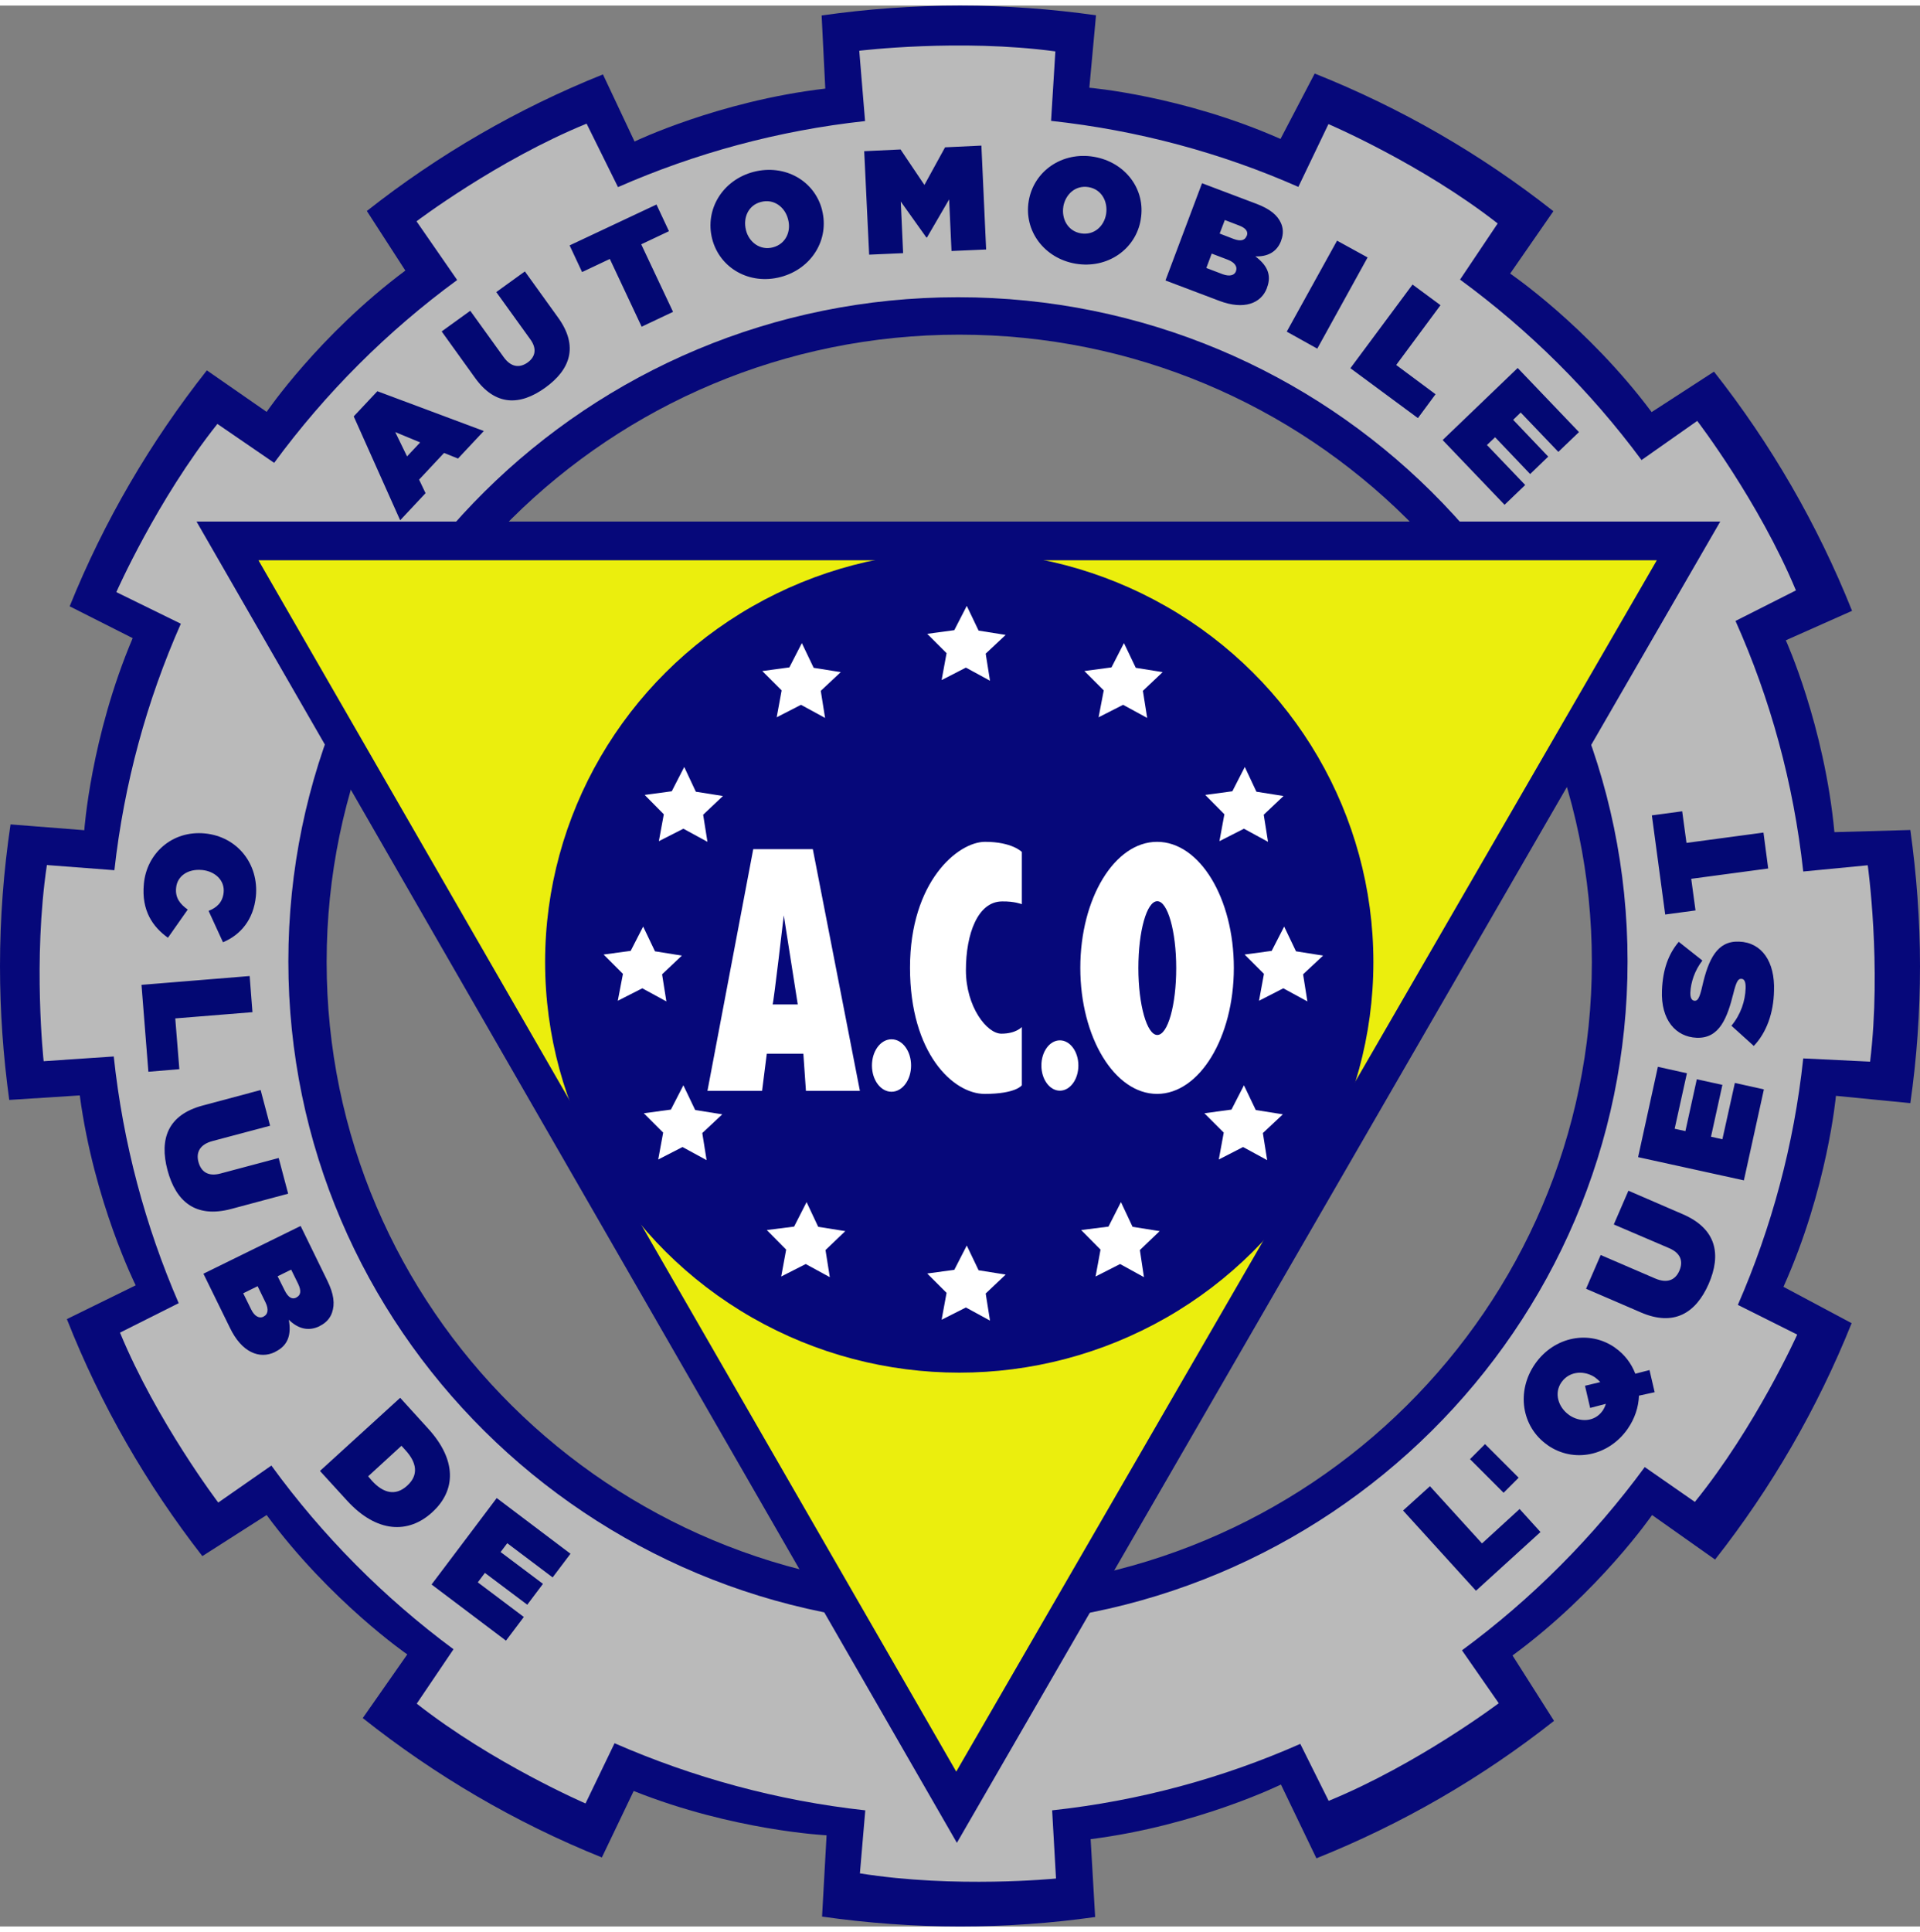
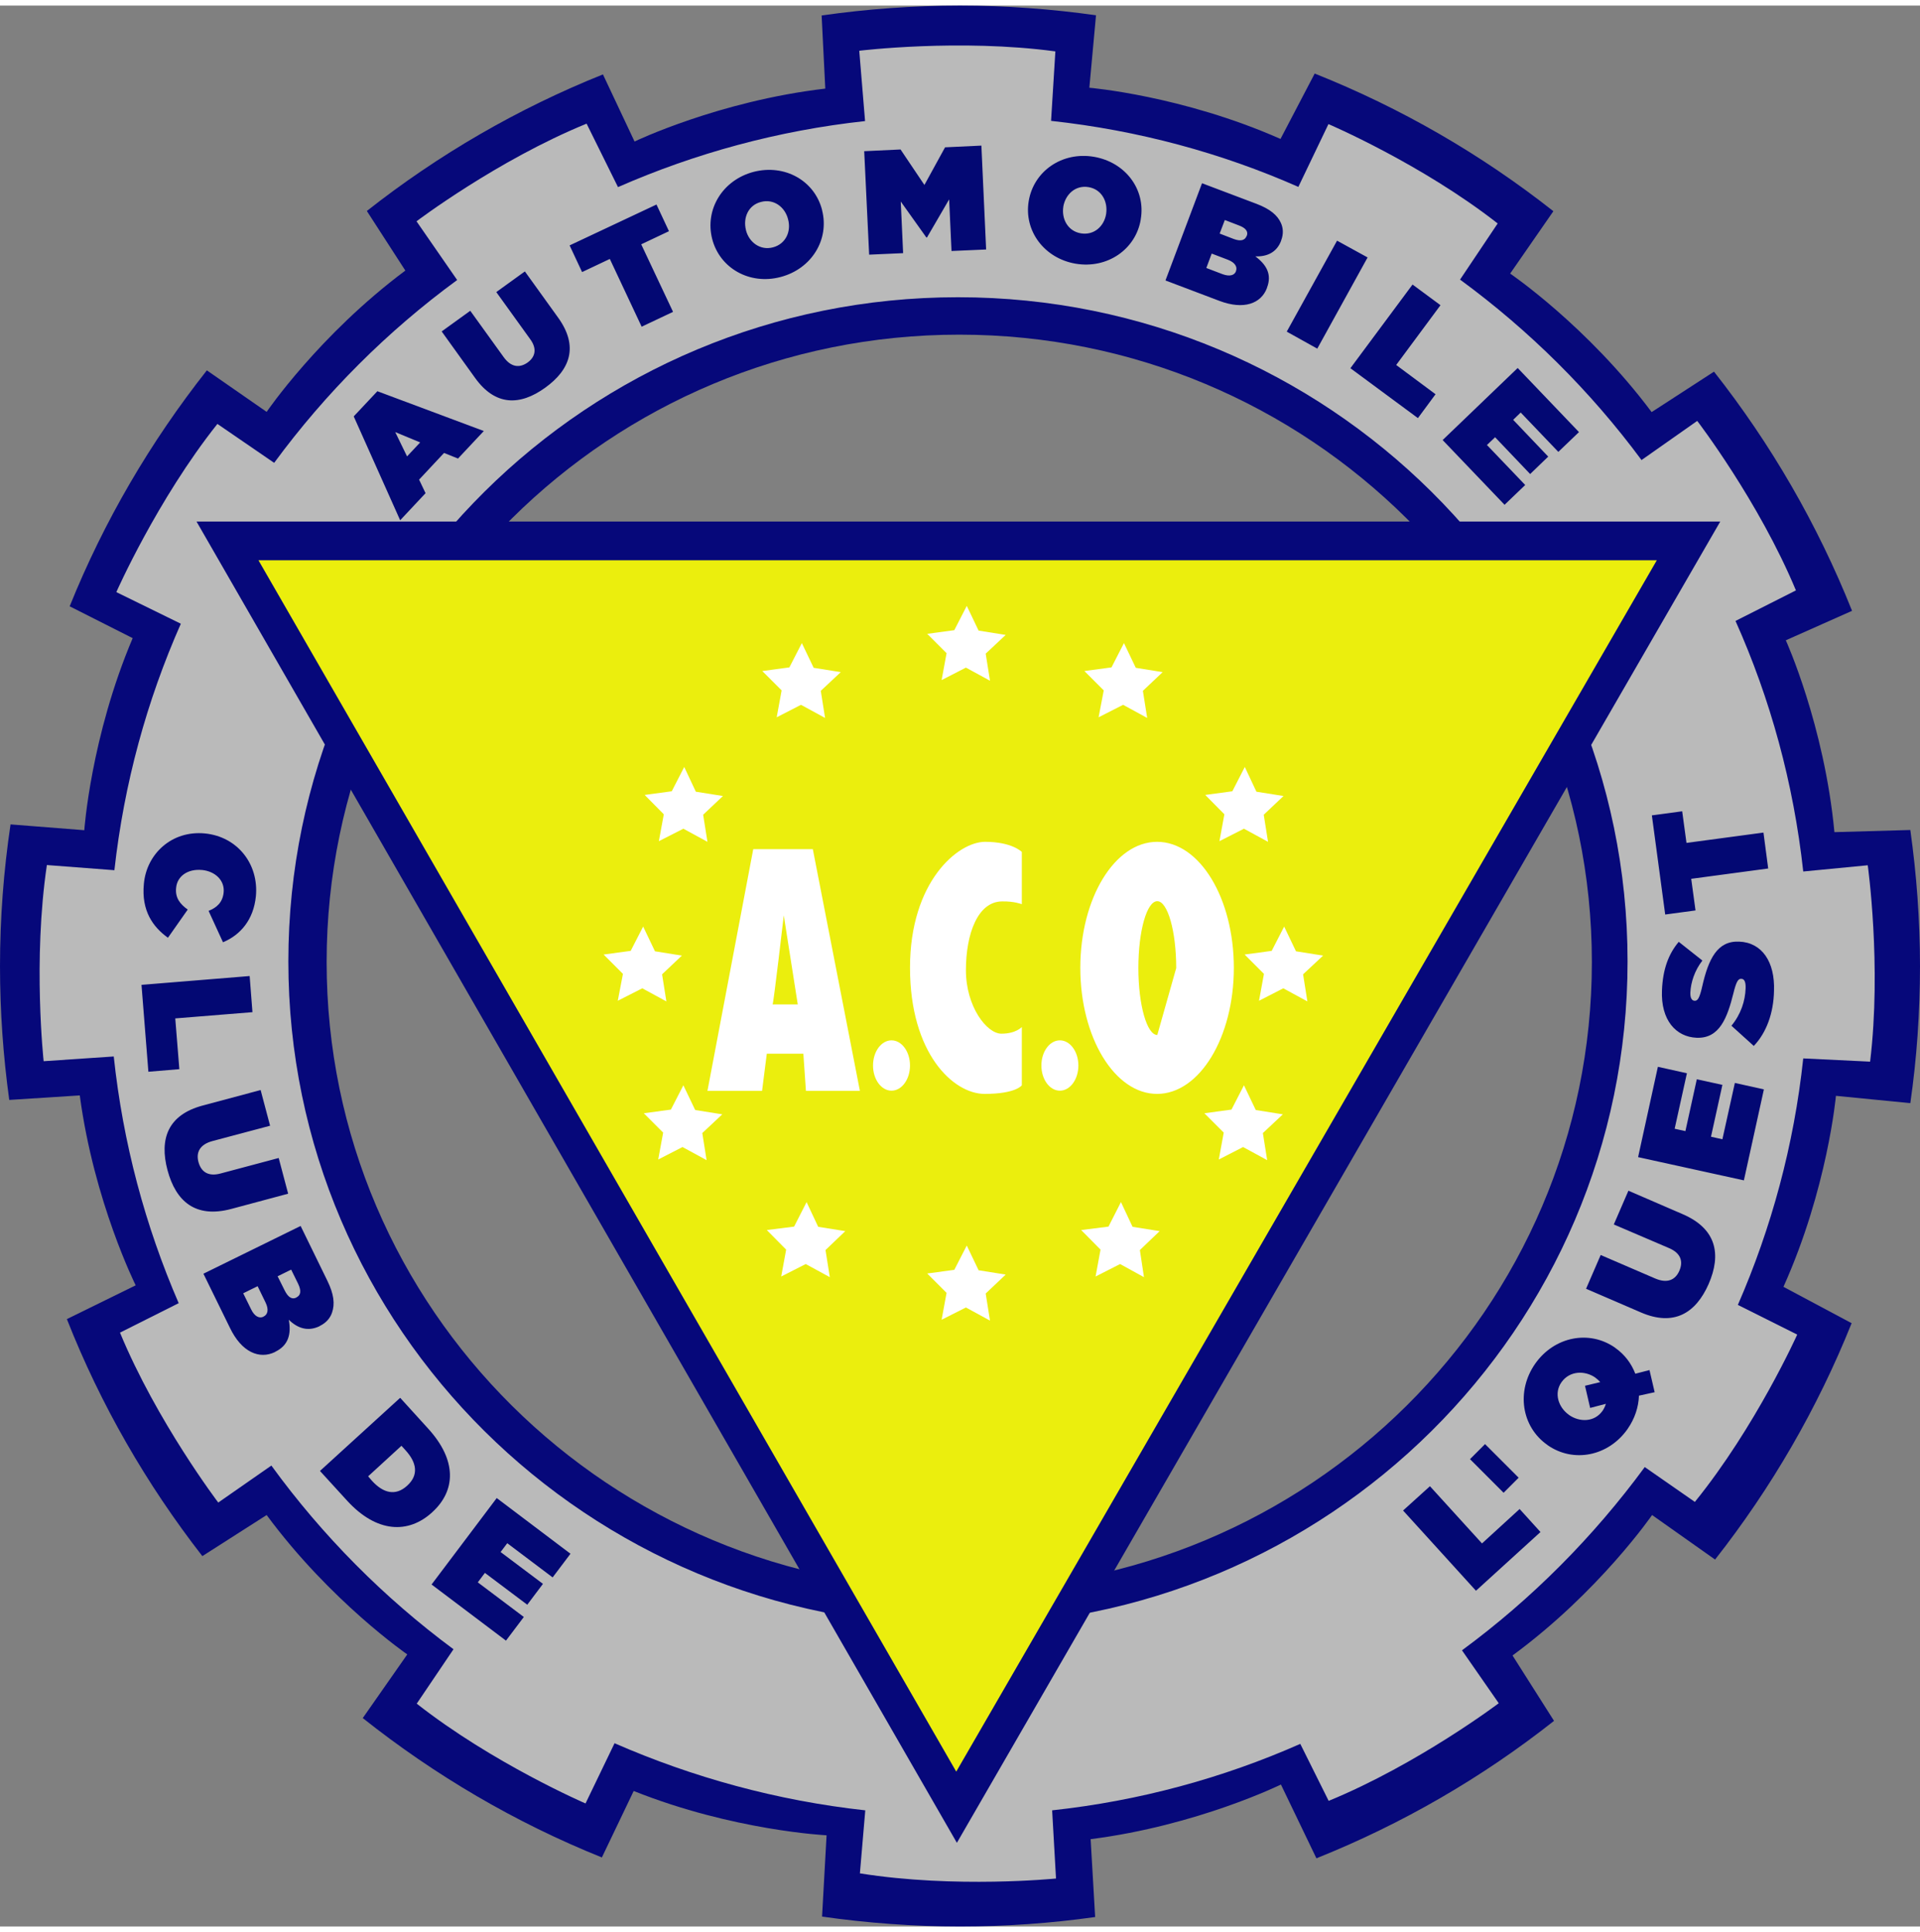
<svg xmlns="http://www.w3.org/2000/svg" height="2500" viewBox="24.6 19.4 892.9 893.1" width="2485">
  <rect x="24.6" y="19.4" width="892.9" height="893.1" fill="#808080" stroke="none" />
  <path d="m913 529.7c3-20.8 4.5-42.1 4.5-63.7 0-21.5-1.6-42.6-4.5-63.3l-35.3 1c-4.7-49.8-22.6-89.2-22.6-89.2l30.8-13.7c-16.1-40.3-37.8-77.7-64.2-111.2l-29 18.8c-29.9-40-65.8-64.4-65.8-64.4l20.1-29c-33.5-26.4-70.8-48-111-64l-15.9 30.4c-45.7-20.2-88.9-23.8-88.9-23.8l3.1-33.7c-20.7-2.9-41.8-4.5-63.2-4.5-21.9 0-43.4 1.6-64.4 4.6l1.7 34c-49.6 5.8-88.7 24.6-88.7 24.6l-14.7-31.2c-39.7 15.9-76.7 37.4-109.8 63.5l17.9 27.7c-40.1 29.9-64.5 65.7-64.5 65.7l-27.8-19.3c-26.2 33.2-47.8 70-63.8 109.7l29.3 14.8c-19.5 46-22.5 89.3-22.5 89.3l-34.3-2.7c-3.2 21.5-4.9 43.5-4.9 65.9 0 21.1 1.5 41.9 4.3 62.2l32.8-2.1c6.6 49.5 26 88.3 26 88.3l-32 15.7c15.7 39.9 37.1 76.9 63 110.2l29.9-19.1c29.7 40.2 65.4 64.8 65.4 64.8l-20.7 29.6c33.5 26.6 70.9 48.6 111.2 64.8l14.8-30.9c46.4 18.5 89.7 20.6 89.7 20.6l-2.1 37.8c21 3 42.4 4.6 64.2 4.6 21.3 0 42.3-1.5 62.8-4.4l-2.1-36.2c49.6-6.3 88.5-25.4 88.5-25.4l16.5 34.3c40-16 77.2-37.6 110.5-63.9l-19.3-30.4c40.3-29.6 64.9-65.3 64.9-65.3l29.3 20.7c26.1-33.2 47.6-70.2 63.5-109.9l-31.7-16.9c20.5-45.6 24.4-88.8 24.4-88.8zm-442.3 226.1c-162.5 0-294.2-130.6-294.2-291.7s131.7-291.7 294.2-291.7 294.2 130.6 294.2 291.7-131.7 291.7-294.2 291.7z" fill="#06087a" />
  <path d="m893.2 419.1-30 2.9c-4.5-41.1-15.3-80.3-31.5-116.5l28.1-14.2c-17.3-41.5-45.9-78.8-45.9-78.8l-25.9 18.2c-23.7-32-52.2-60.3-84.4-83.9l17.5-26.1c-35.4-27.7-78.7-46.2-78.7-46.2l-14 29.2c-35.8-15.8-74.5-26.3-115-30.7l2-32.3c-44.5-6-91.2-.3-91.2-.3l2.7 32.7c-40.5 4.4-79.1 15-114.9 30.7l-14.6-29.5c-41.6 17-79.1 45.4-79.1 45.4l18.9 27.3c-32.5 23.8-61.2 52.5-85.1 85l-26.4-18.1c-28 35.2-47 78.2-47 78.2l30 14.7c-15.8 35.7-26.4 74.2-30.9 114.6l-31.4-2.4c-6.6 44.5-1.5 91.2-1.5 91.2l32.6-2.2c4.3 40.4 14.7 78.9 30.2 114.7l-27.3 13.7c17.2 41.5 45.7 79 45.7 79l24.7-17.2c23.7 32.6 52.3 61.4 84.7 85.4l-17.1 25.3c35.4 27.8 78.5 46.4 78.5 46.4l13.5-28c36.4 15.9 75.6 26.7 116.6 31.2l-2.5 29.3c44.4 7.1 91.2 2.4 91.2 2.4l-1.8-31.7c40.6-4.4 79.4-15 115.4-30.9l13.2 26.5c41.6-17.1 79.1-45.4 79.1-45.4l-17.1-24.6c32.5-23.9 61.1-52.7 85-85.2l23.3 16.2c28.3-34.9 47.6-77.8 47.6-77.8l-27.6-13.8c15.6-35.8 26.1-74.3 30.4-114.6l31.1 1.5c5.4-44.7-1.1-91.3-1.1-91.3zm-423.1 353.5c-172 0-311.4-138.2-311.4-308.8s139.4-308.8 311.4-308.8 311.4 138.2 311.4 308.8-139.4 308.8-311.4 308.8z" fill="#bababa" />
  <path d="m116 259.3h708.6l-355 614.3z" fill="#06087a" />
  <path d="m144.8 277.3h650.3l-325.8 563.2z" fill="#ebee0d" />
-   <ellipse cx="470.7" cy="464.1" fill="#06087a" rx="192.6" ry="190.9" />
  <path d="m485 333.3-11.2-6.1-11.3 5.8 2.3-12.5-9-9 12.6-1.7 5.8-11.3 5.5 11.5 12.6 2-9.3 8.7zm0 297.5-11.2-6.1-11.3 5.7 2.3-12.5-9-9 12.6-1.7 5.8-11.3 5.5 11.5 12.6 2-9.3 8.8zm73.1-280.2-11.2-6.1-11.4 5.8 2.4-12.5-9-9 12.6-1.7 5.8-11.3 5.5 11.5 12.5 2-9.2 8.7zm-149.8 0-11.2-6.1-11.3 5.8 2.3-12.5-9-9 12.6-1.7 5.8-11.3 5.5 11.5 12.6 2-9.3 8.7zm-54.7 57.6-11.2-6.1-11.4 5.8 2.3-12.5-8.9-9 12.6-1.7 5.8-11.3 5.4 11.5 12.6 2-9.2 8.7zm-19.1 74.2-11.2-6.1-11.4 5.8 2.4-12.5-9-9 12.6-1.7 5.8-11.3 5.5 11.5 12.5 2-9.2 8.7zm298.1 0-11.2-6.1-11.3 5.8 2.3-12.5-9-9 12.6-1.7 5.8-11.3 5.5 11.5 12.6 2-9.3 8.7zm-18.7 73.8-11.2-6.1-11.3 5.8 2.3-12.5-9-9 12.6-1.7 5.8-11.3 5.5 11.5 12.6 2-9.3 8.7zm-260.7 0-11.2-6.1-11.3 5.8 2.3-12.5-9-9 12.6-1.7 5.8-11.3 5.5 11.5 12.6 2-9.3 8.7zm57.3 54.4-11.2-6.1-11.4 5.8 2.3-12.5-9-9.1 12.7-1.6 5.8-11.4 5.4 11.5 12.6 2-9.2 8.8zm146.1 0-11.1-6.1-11.4 5.8 2.3-12.5-9-9.1 12.7-1.6 5.8-11.4 5.4 11.5 12.6 2-9.2 8.8zm57.7-202.4-11.2-6.1-11.4 5.8 2.3-12.5-8.9-9 12.6-1.7 5.8-11.3 5.4 11.5 12.6 2-9.2 8.7zm-211.7 3.4h-27.7l-21.3 112.4h25.4l2.2-17.3h17l1.2 17.3h25.1zm-18.7 72.2c.5-.9 5.2-41.4 5.2-41.4l6.5 41.4z" fill="#fff" />
-   <ellipse cx="439.2" cy="512.2" fill="none" rx="8.6" ry="11.7" stroke="#fff" stroke-miterlimit="10" />
  <g fill="#fff">
    <ellipse cx="439.2" cy="512.2" rx="8.6" ry="11.7" />
    <ellipse cx="517.5" cy="512.2" rx="8.6" ry="11.7" />
-     <path d="m499.8 437.2v-24.3s-4.5-4.7-17.1-4.7-34.9 18.5-34.9 58.5 20.2 58.7 34.7 58.7c14.6 0 17.3-4 17.3-4v-27.1s-2.7 3.1-9.5 3.1-16.5-12.6-16.5-29.5 5.5-32 16.9-32c5.7-.1 9.1 1.3 9.1 1.3zm62.9-29c-19.7 0-35.7 26.2-35.7 58.6s16 58.6 35.7 58.6 35.7-26.2 35.7-58.6-15.9-58.6-35.7-58.6zm.1 89.8c-4.8 0-8.8-13.9-8.8-31.1s3.9-31.1 8.8-31.1c4.8 0 8.8 13.9 8.8 31.1s-3.9 31.1-8.8 31.1z" />
+     <path d="m499.8 437.2v-24.3s-4.5-4.7-17.1-4.7-34.9 18.5-34.9 58.5 20.2 58.7 34.7 58.7c14.6 0 17.3-4 17.3-4v-27.1s-2.7 3.1-9.5 3.1-16.5-12.6-16.5-29.5 5.5-32 16.9-32c5.7-.1 9.1 1.3 9.1 1.3zm62.9-29c-19.7 0-35.7 26.2-35.7 58.6s16 58.6 35.7 58.6 35.7-26.2 35.7-58.6-15.9-58.6-35.7-58.6zm.1 89.8c-4.8 0-8.8-13.9-8.8-31.1s3.9-31.1 8.8-31.1c4.8 0 8.8 13.9 8.8 31.1z" />
  </g>
  <path d="m189.1 210.4 11-11.7 49.5 18.5-12 12.8-6.5-2.6-11.6 12.4 3 6.3-11.8 12.6zm30.9 12.1-11.6-4.8 5.5 11.3zm25.6-29.9-15.6-21.7 13.3-9.6 15.5 21.5c3.5 4.9 7.5 5.1 11.1 2.6 3.5-2.5 4.7-6.3 1.2-11l-15.7-21.8 13.3-9.6 15.4 21.4c9.7 13.4 5.7 24.3-6 32.7s-23.1 8.5-32.5-4.5zm62.6-55.4-12.9 6.1-5.8-12.4 40.4-19 5.8 12.4-12.9 6.1 14.8 31.4-14.6 6.9zm47.6-9.3c-3.5-13.7 4.8-27.4 19.3-31.2 14.5-3.7 28.3 4.1 31.8 17.7v.1c3.5 13.6-4.8 27.3-19.3 31.1-14.4 3.8-28.3-4.1-31.8-17.7zm35.3-9.1c-1.4-5.7-6.6-9.7-12.6-8.1-6 1.5-8.4 7.5-7 13v.1c1.4 5.6 6.6 9.6 12.6 8s8.5-7.5 7-13zm35.4-31.7 16.9-.8 11.1 16.5 9.6-17.5 16.9-.8 2.2 48.3-16.1.7-1.1-24-10.3 17.7h-.3l-11.9-16.7 1.1 24-15.8.7zm76.5 23.2c2.3-13.9 15.5-23.1 30.3-20.6 14.7 2.5 24.2 15.2 21.8 29.1v.1c-2.3 13.8-15.5 23-30.3 20.5-14.6-2.5-24.1-15.3-21.8-29.1zm36 6c.9-5.8-2.1-11.5-8.2-12.5s-10.7 3.4-11.7 9v.1c-.9 5.7 2.1 11.4 8.2 12.4 6.2 1 10.8-3.4 11.7-9zm44.6-14.3 25.4 9.6c6.3 2.4 9.7 5.3 11.3 8.9 1 2.2 1.3 5 .1 8.1v.1c-2 5.4-6.5 7.5-12 7.3 5.2 3.9 7.8 8.4 5.4 14.6v.1c-2.7 7.2-10.7 10.3-22.1 6l-25.1-9.5zm9.6 42.3c3.3 1.2 5.5.5 6.2-1.4v-.1c.7-1.9-.4-3.9-3.7-5.2l-7.6-2.9-2.5 6.7zm5.1-16.4c3.2 1.2 5.2.7 6-1.3l.1-.1c.8-2-.4-3.7-3.7-4.9l-6.5-2.5-2.4 6.3zm48.1.8 14.2 7.8-23.4 42.4-14.2-7.9zm35.1 20.4 13 9.6-20.6 27.8 18.3 13.6-8.2 11.1-31.4-23.2zm48.9 38.8 28.5 29.8-9.6 9.2-17.5-18.3-3.5 3.4 16.3 17.1-8.4 8.1-16.3-17.1-3.8 3.6 17.8 18.6-9.6 9.2-28.8-30.1zm-610.5 216.4c15.1 1.5 25.1 14.2 23.7 29.2-1.1 11-7.2 18-15.3 21.4l-6.7-14.6c3.8-1.5 6.5-3.9 7-8.5.6-5.7-4-9.9-10-10.5h-.1c-6.5-.6-11.5 2.8-12 8.3-.5 4.7 1.9 7.6 5.4 10.1l-9.2 13.1c-7-5-12.4-12.6-11.2-25 1.2-13.9 12.9-25 28.4-23.5zm20.8 66.3 1.3 16.8-35.9 2.9 1.9 23.6-14.4 1.2-3.2-40.4zm-21.8 60.2 26.9-7.2 4.4 16.6-26.7 7.1c-6.1 1.6-7.8 5.4-6.6 9.8s4.4 6.9 10.3 5.3l27-7.2 4.4 16.6-26.5 7.1c-16.6 4.4-25.7-3.5-29.6-18-3.9-14.6.2-25.8 16.4-30.1zm45.5 56 12.4 25.4c3.1 6.3 3.6 10.9 2.2 14.9-.8 2.4-2.6 4.7-5.7 6.2l-.1.1c-5.4 2.6-10.2 1-14.3-3 1.2 6.6-.1 11.9-6.3 14.9l-.1.1c-7.2 3.5-15.5.2-21-11.3l-12.3-25.1zm-23 38.8c1.6 3.3 3.8 4.3 5.7 3.4l.1-.1c1.9-.9 2.5-3.2.9-6.5l-3.7-7.6-6.7 3.3zm15.6-8.8c1.6 3.2 3.4 4.3 5.4 3.3l.1-.1c2-1 2.3-3.1.7-6.4l-3.2-6.5-6.3 3.1zm53.7 49.9 13 14.3c13.5 14.8 12.9 28.9 1.9 38.9l-.1.1c-11 10-25.7 9.6-39.5-5.5l-12.6-13.8zm-13.1 38.6c5.2 5.7 10.9 7.2 16.3 2.3l.1-.1c5.4-4.9 4.4-10.7-.8-16.4l-1.9-2.1-15.5 14.2zm58 8 34.3 25.9-8.3 11-21.1-15.9-3.1 4.1 19.7 14.8-7.3 9.7-19.7-14.8-3.3 4.4 21.4 16.1-8.3 11-34.6-26.1zm421.5 5.8 12.5-11.3 24.2 26.6 17.5-16 9.7 10.7-30 27.3zm109.7-53.4c-.2 5.3-1.9 10.6-5.3 15.5-8.9 12.7-25.2 15.9-37.2 7.5l-.1-.1c-12-8.4-14.6-24.9-5.7-37.7 8.9-12.7 25.2-15.9 37.2-7.5l.1.1c4.4 3.1 7.5 7.3 9.3 12l6.6-1.7 2.4 10.3zm-15.4 3.8-7.3 1.9-2.4-10.3 7.1-1.7c-.6-.7-1.4-1.4-2.2-2l-.1-.1c-4.9-3.4-11.9-3.2-15.7 2.1-3.7 5.2-1.4 11.8 3.4 15.2l.1.1c4.9 3.4 11.8 3.4 15.6-2 .6-.9 1.2-2.1 1.5-3.2zm16.3-42.5-25.5-11 6.8-15.7 25.3 10.9c5.8 2.5 9.5.6 11.3-3.6s.8-8.1-4.8-10.5l-25.7-11 6.8-15.7 25.2 10.9c15.8 6.8 18.1 18.7 12.1 32.5-6 13.6-16.2 19.8-31.5 13.2zm-1.3-72.2 9.2-42 13.5 3-5.7 25.8 5 1.1 5.3-24.1 11.9 2.6-5.3 24.1 5.3 1.2 5.8-26.2 13.5 3-9.3 42.3zm53.8-51.7-10.4-9.4c4.4-5.3 6.4-11.5 6.6-17.4.1-3-.6-4.4-2-4.4h-.1c-1.4-.1-2.3 1.5-3.6 6.8-2.8 11.2-6.4 21-17 20.6h-.1c-9.6-.4-16.7-8.2-16.1-22.1.4-9.7 3-16.8 7.8-22.5l11 8.7c-3.6 4.6-5.4 10.2-5.6 14.9-.1 2.5.7 3.7 1.9 3.8h.1c1.4.1 2.3-1.3 3.5-6.6 2.9-12.8 7-21.3 17.1-20.9h.1c10.6.4 16.7 9.4 16.2 22.9-.2 10.3-3.5 19.4-9.4 25.6zm-29.1-77.7 2 14.7-14.1 1.9-6.2-46.1 14.1-1.9 2 14.7 35.8-4.8 2.2 16.7zm-102.872 269.817 7-7 15.627 15.627-7 7z" fill="#030873" />
</svg>